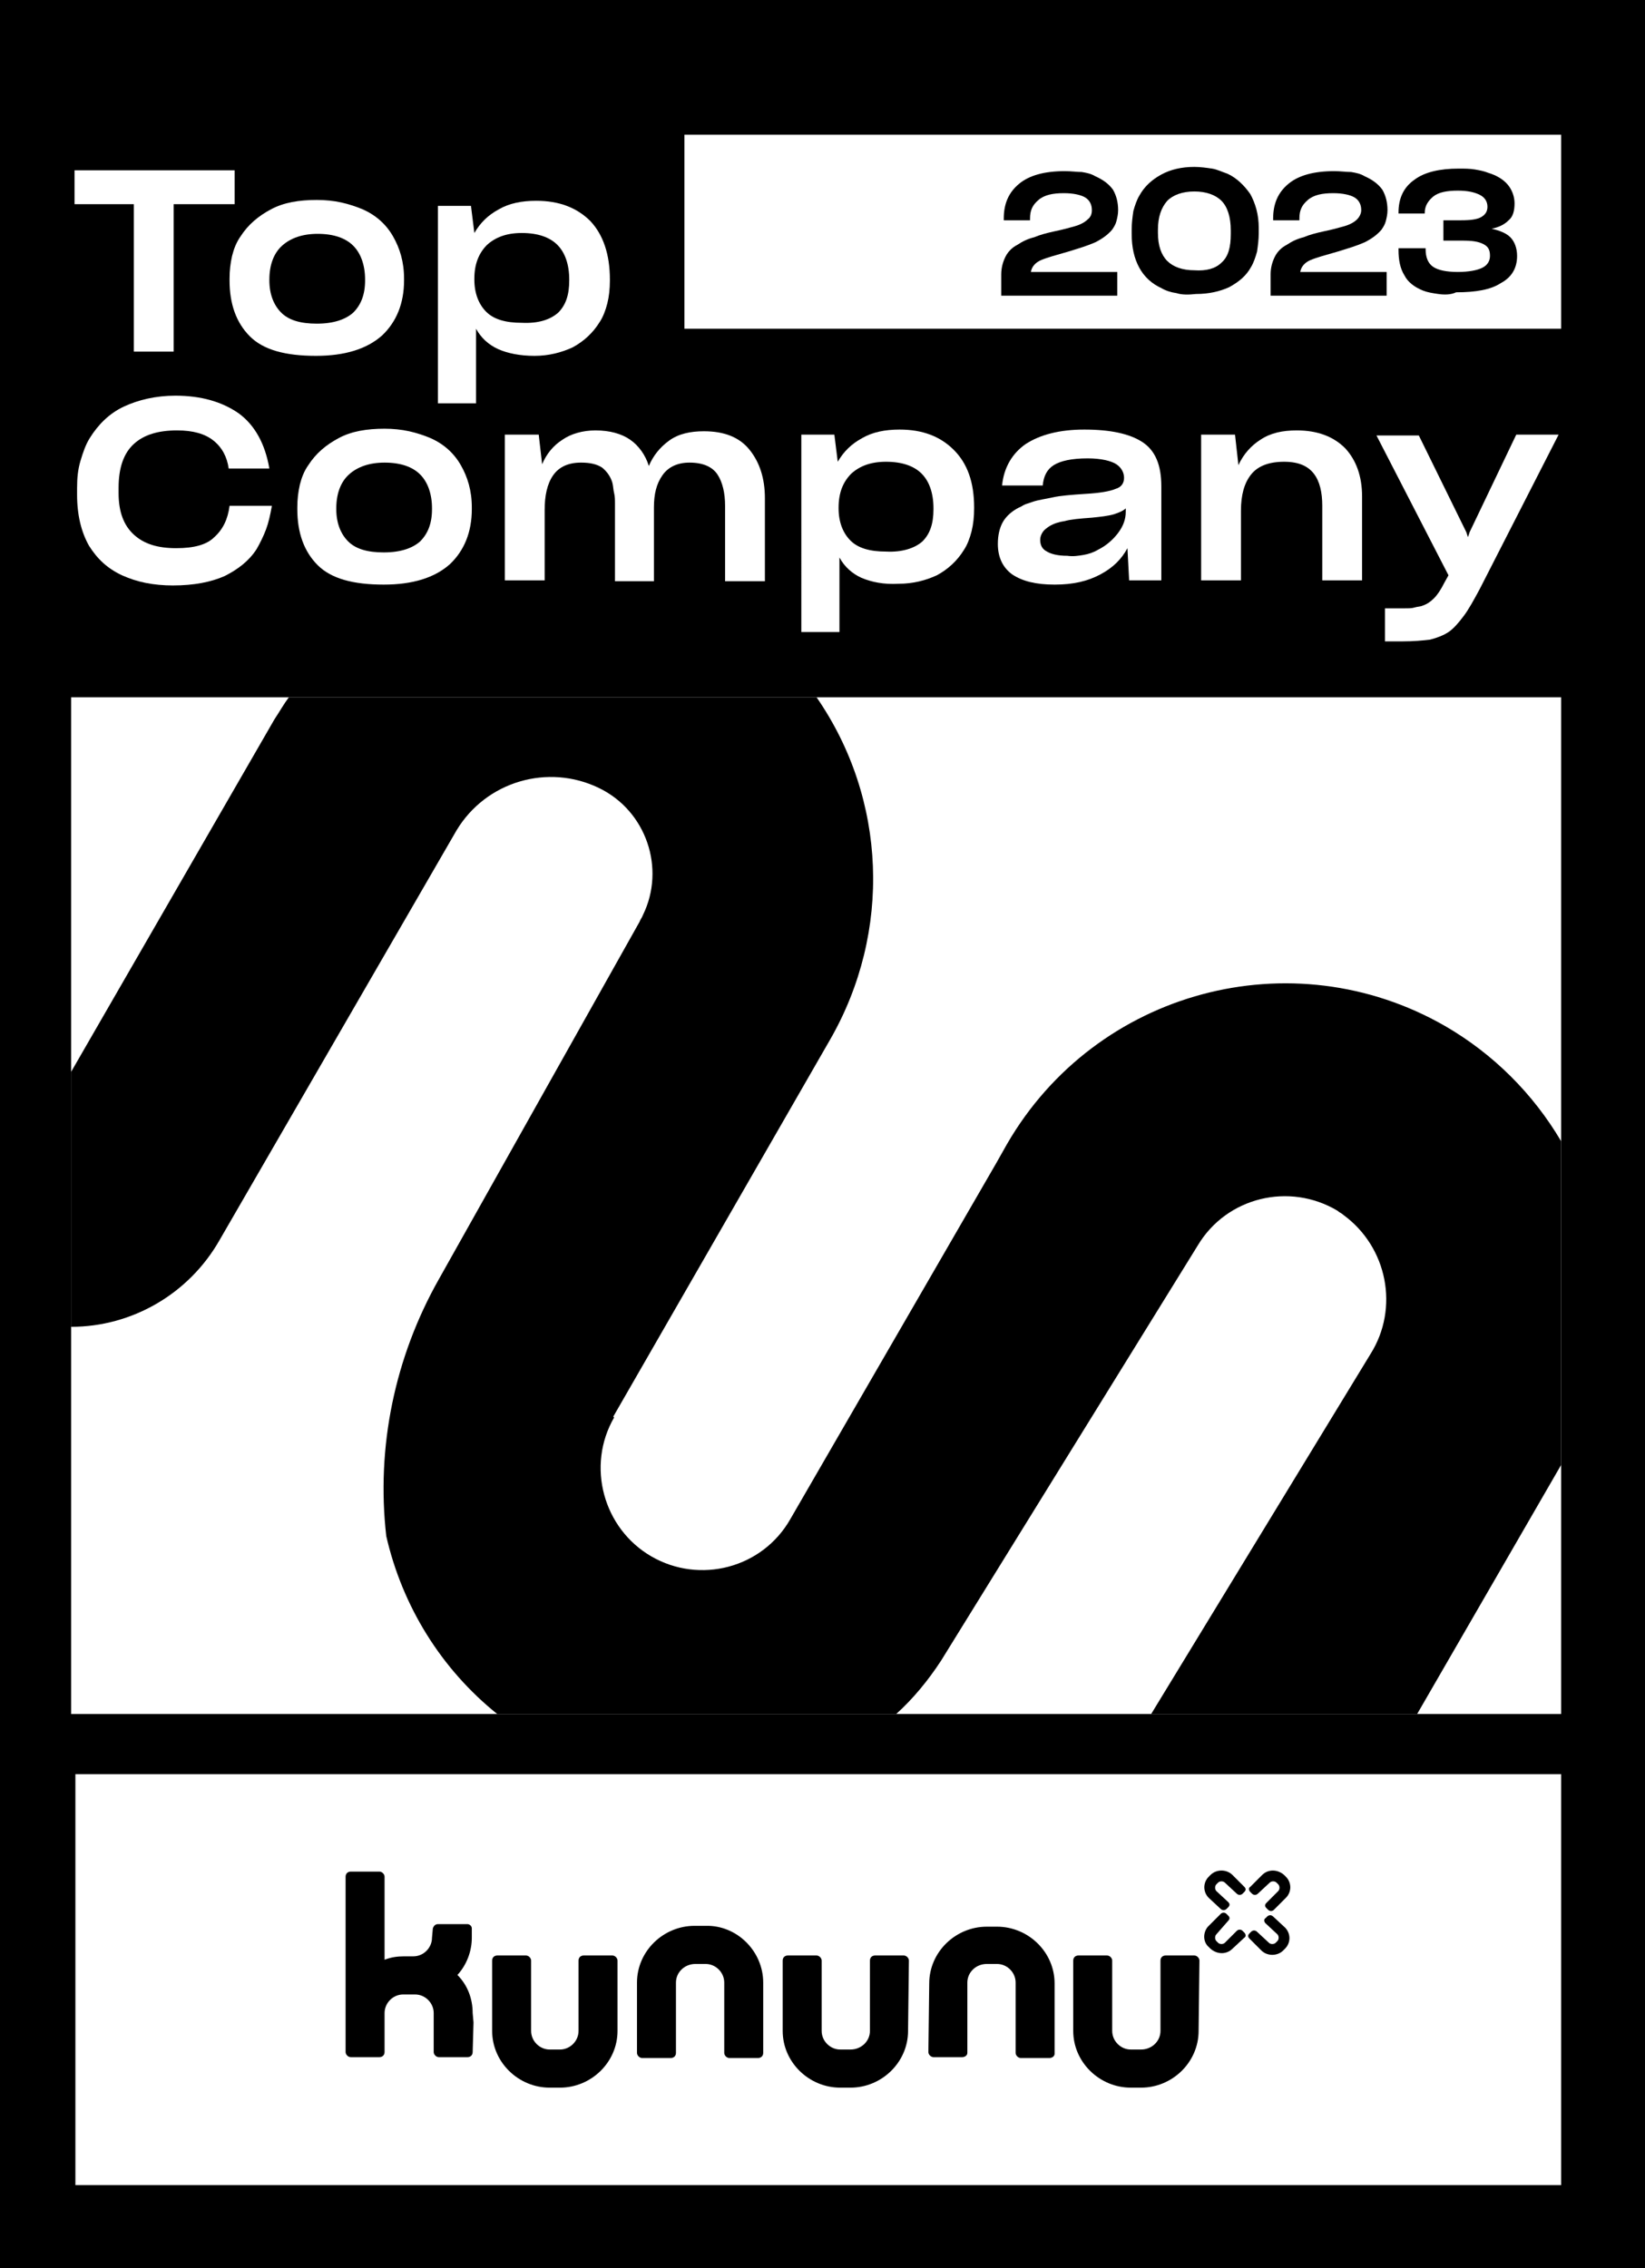
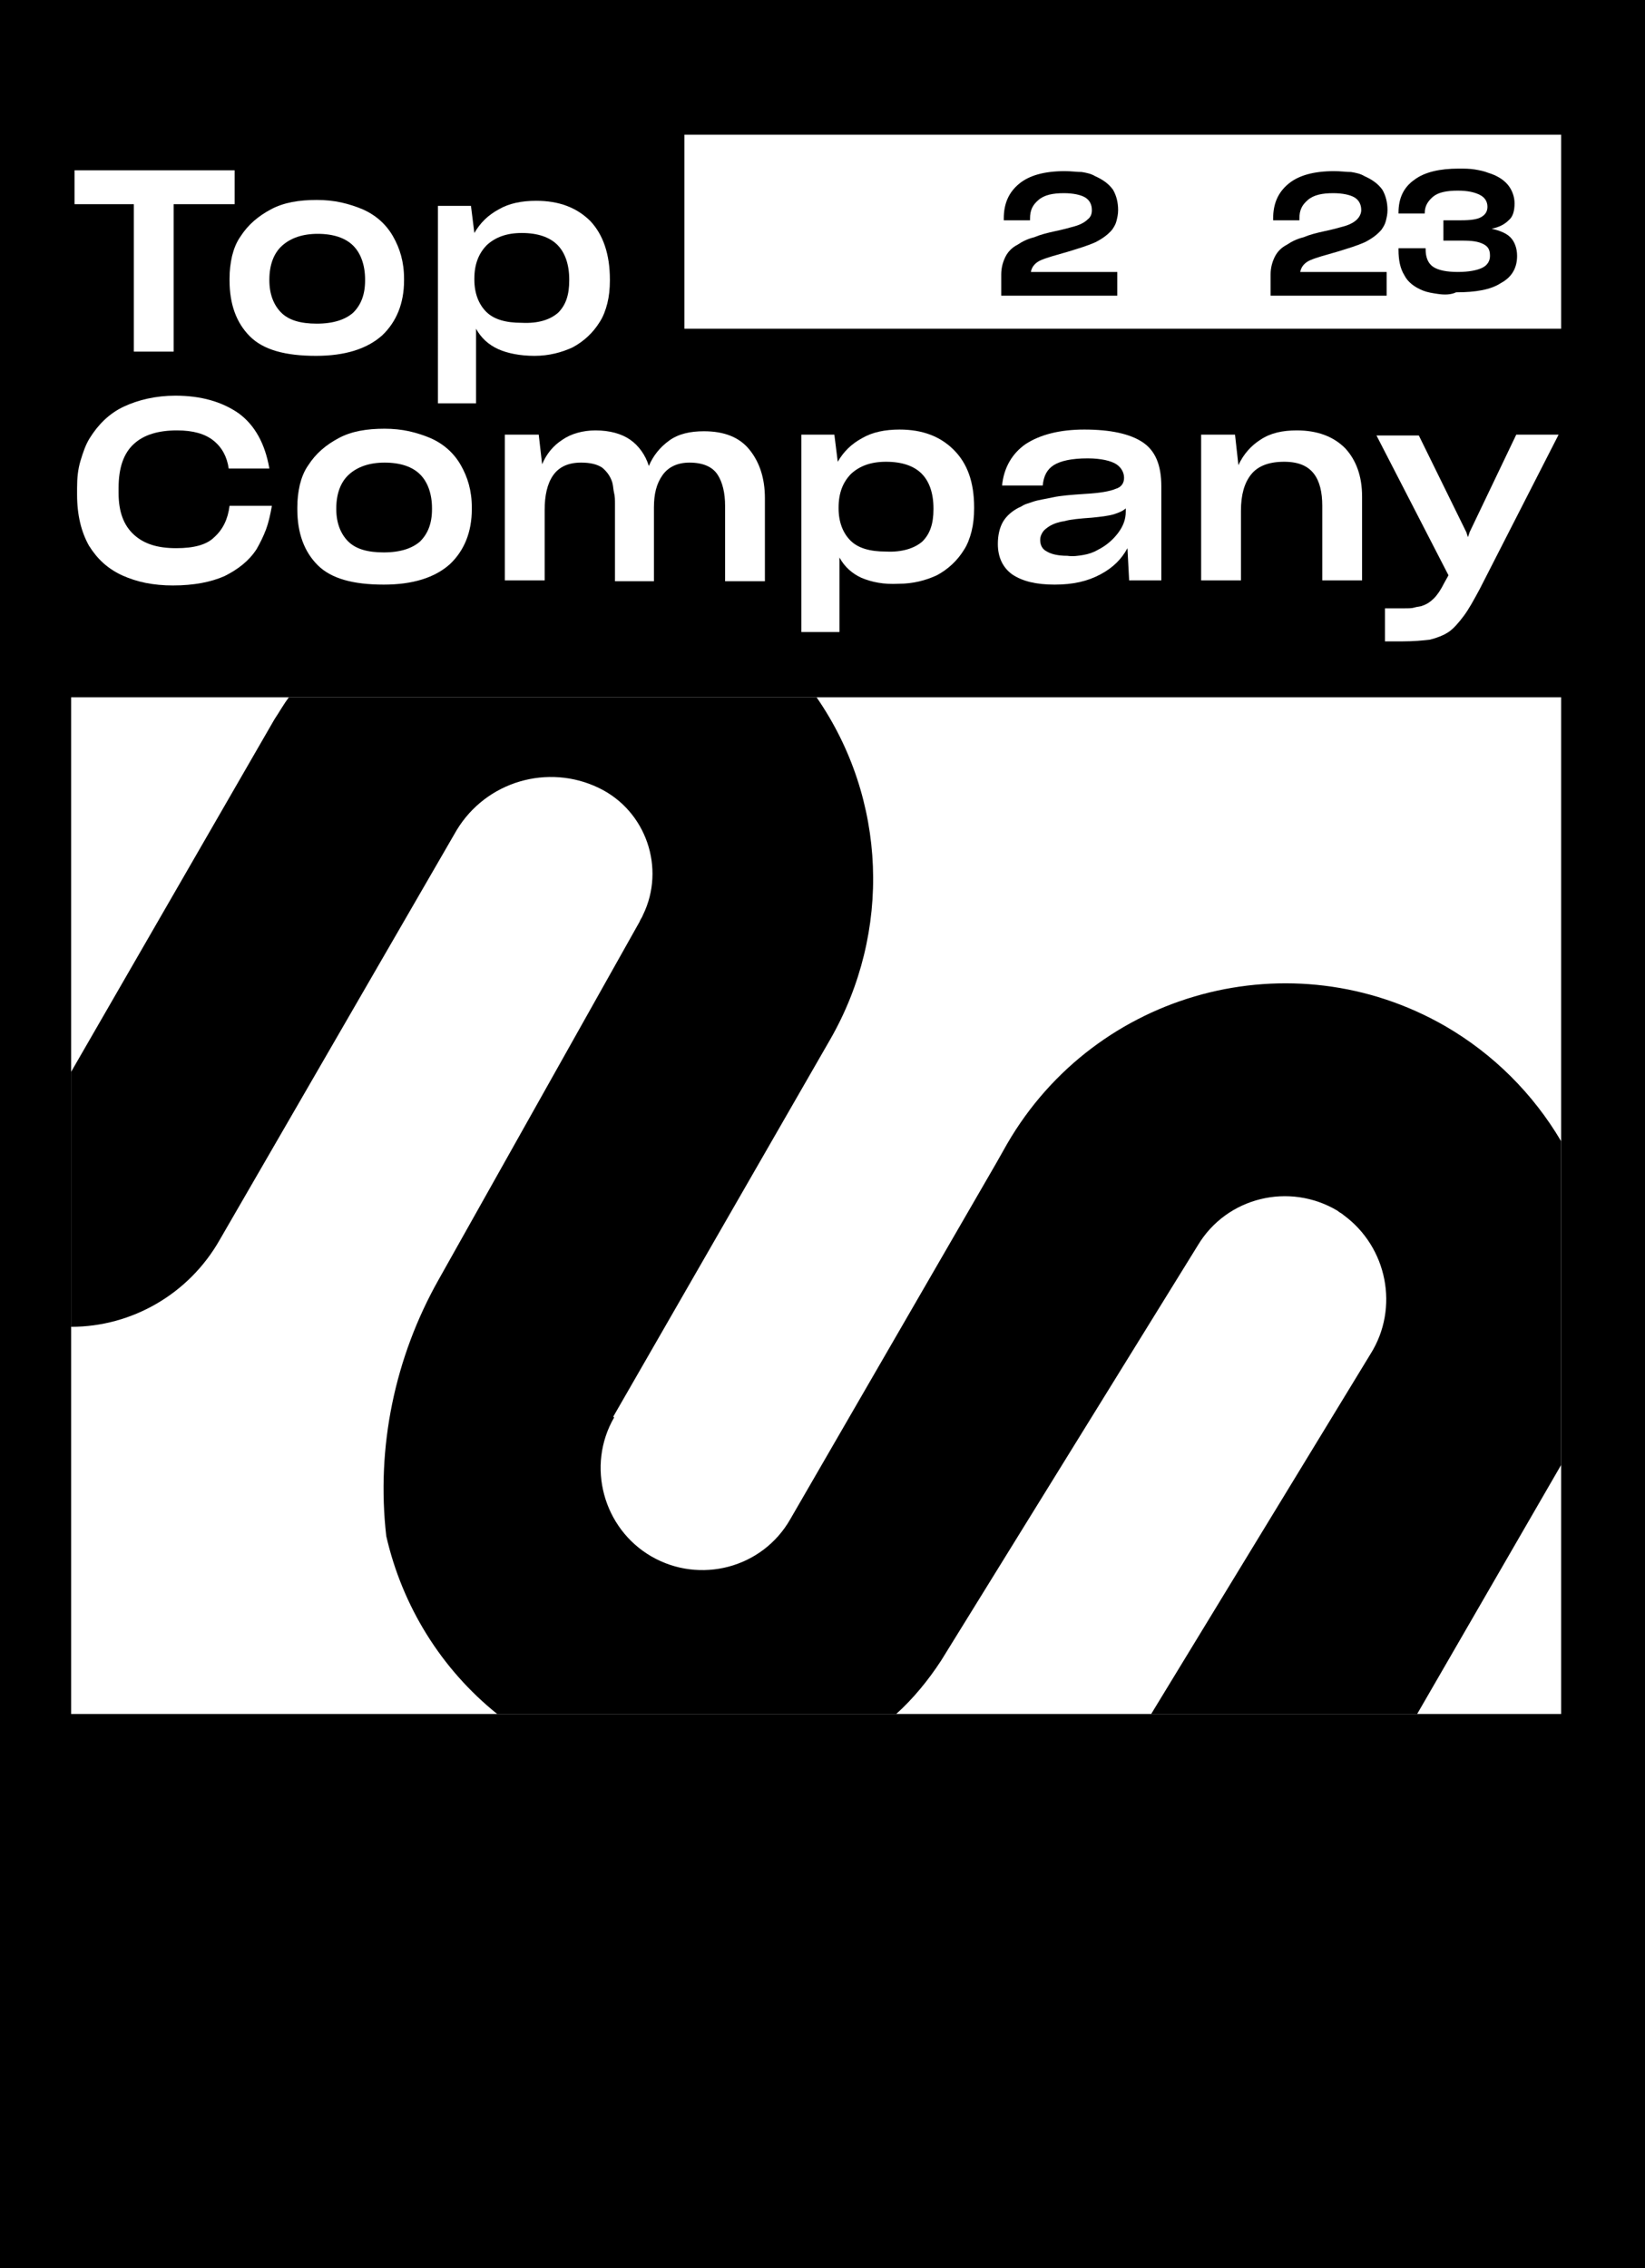
<svg xmlns="http://www.w3.org/2000/svg" version="1.1" id="Ebene_1" x="0px" y="0px" viewBox="0 0 194.2 267.7" style="enable-background:new 0 0 194.2 267.7;" xml:space="preserve">
  <style type="text/css">
	.st0{fill:#FFFFFF;}
</style>
  <g>
    <path d="M0,0h194.2v267.7H0V0z" />
    <path class="st0" d="M8.4,82.3h175.9v120H8.4V82.3z" />
    <path d="M135.9,202.3h31.4l17-29.4v-38.2c-3.3-5.6-8-10.3-13.7-13.6c-18.1-10.4-41.2-4.2-51.7,13.9l-1.3,2.3l-24.3,42   c-3.3,5.8-10.7,7.7-16.4,4.4s-7.7-10.7-4.4-16.4l-0.1-0.1L98,122.7c7.3-12.7,6.7-28.4-1.6-40.4H34.1c-0.6,0.8-1.1,1.7-1.7,2.6   l-24,41.6v30.1c7.2,0,13.9-3.9,17.5-10.2l28-48.4c3.5-5.8,10.8-7.9,16.8-5c5.6,2.7,7.9,9.5,5.2,15c-0.1,0.3-0.3,0.5-0.4,0.8   L51.8,151c-5.2,9.2-7.4,19.8-6.2,30.3c1.9,8.3,6.5,15.7,13.1,21h47.1c2-1.8,3.8-4,5.3-6.3l30.3-49c3.4-5.7,10.8-7.5,16.5-4.1   c0.2,0.2,0.5,0.3,0.7,0.5c5.2,3.8,6.6,11,3.2,16.4L135.9,202.3z" />
-     <path class="st0" d="M8.9,209.4h175.4v48.5H8.9V209.4z" />
    <g>
      <path d="M55.8,237.6c0-1.7-0.6-3.3-1.8-4.5c1.1-1.2,1.7-2.8,1.7-4.4v-1.1c0-0.3-0.3-0.5-0.5-0.5h-3.5c-0.3,0-0.5,0.2-0.6,0.5    l-0.1,1.1c0,1.2-1,2.2-2.2,2.2h-1.1c-0.8,0-1.5,0.1-2.3,0.4v-9.8c0-0.3-0.3-0.6-0.6-0.6h-3.4c-0.3,0-0.6,0.2-0.6,0.6v20.7    c0,0.3,0.3,0.6,0.6,0.6h3.4c0.3,0,0.6-0.2,0.6-0.6v-4.6c0-1.2,1-2.2,2.2-2.2H49c1.2,0,2.2,1,2.2,2.2v1.1v3.5    c0,0.3,0.3,0.6,0.6,0.6h3.4c0.3,0,0.6-0.2,0.6-0.6l0.1-3.5L55.8,237.6z" />
      <path d="M72.9,231.4c0-0.3-0.3-0.6-0.6-0.6h-3.4c-0.3,0-0.6,0.2-0.6,0.6v8.3c0,1.2-1,2.2-2.2,2.2h-1.2c-1.2,0-2.2-1-2.2-2.2v-8.3    c0-0.3-0.3-0.6-0.6-0.6h-3.4c-0.3,0-0.6,0.2-0.6,0.6v8.3c0,3.7,3.1,6.7,6.8,6.7h1.2c3.7,0,6.8-3,6.8-6.7L72.9,231.4z" />
      <path d="M75.2,242.3c0,0.3,0.3,0.6,0.6,0.6h3.4c0.3,0,0.6-0.2,0.6-0.6V234c0-1.2,1-2.2,2.3-2.2h1.2c1.2,0,2.2,1,2.2,2.2v8.3    c0,0.3,0.3,0.6,0.6,0.6h3.4c0.3,0,0.6-0.2,0.6-0.6V234c0-3.7-3.1-6.8-6.8-6.7H82c-3.7,0-6.8,3-6.8,6.7V242.3z" />
      <path d="M107.3,231.4c0-0.3-0.3-0.6-0.6-0.6h-3.4c-0.3,0-0.6,0.2-0.6,0.6v8.3c0,1.2-1,2.2-2.3,2.2h-1.2c-1.2,0-2.2-1-2.2-2.2v-8.3    c0-0.3-0.3-0.6-0.6-0.6H93c-0.3,0-0.6,0.2-0.6,0.6v8.3c0,3.7,3.1,6.7,6.8,6.7h1.2c3.7,0,6.8-3,6.8-6.7L107.3,231.4z" />
      <path d="M141.6,231.4c0-0.3-0.3-0.6-0.6-0.6h-3.4c-0.3,0-0.6,0.2-0.6,0.6v8.3c0,1.2-1,2.2-2.3,2.2h-1.2c-1.2,0-2.2-1-2.2-2.2v-8.3    c0-0.3-0.3-0.6-0.6-0.6h-3.4c-0.3,0-0.6,0.2-0.6,0.6v8.3c0,3.7,3.1,6.7,6.8,6.7h1.2c3.7,0,6.8-3,6.8-6.7L141.6,231.4z" />
      <path d="M109.6,242.2c0,0.3,0.3,0.6,0.6,0.6h3.4c0.3,0,0.6-0.2,0.6-0.5V234c0-1.2,1-2.2,2.3-2.2h1.2c1.2,0,2.2,1,2.2,2.2v8.3    c0,0.3,0.3,0.6,0.6,0.6h3.4c0.3,0,0.6-0.2,0.6-0.5v-8.3c0-3.7-3.1-6.7-6.8-6.7h-1.2c-3.7,0-6.8,3-6.8,6.7L109.6,242.2z" />
      <path d="M144.6,222.2c-0.2-0.2-0.6-0.2-0.8,0l-0.2,0.2c-0.2,0.2-0.2,0.6,0,0.8l1.4,1.3c0.2,0.2,0.2,0.4,0,0.6l-0.2,0.2    c-0.2,0.2-0.5,0.2-0.7,0l-1.4-1.3c-0.7-0.7-0.7-1.8,0-2.5l0.2-0.2c0.7-0.7,1.9-0.7,2.6,0l1.3,1.3l0.1,0.1c0.2,0.2,0.2,0.4,0,0.6    l-0.2,0.2c-0.2,0.2-0.5,0.2-0.7,0L144.6,222.2z" />
      <path d="M150.9,223.2c0.2-0.2,0.2-0.6,0-0.8l-0.2-0.2c-0.2-0.2-0.6-0.2-0.8,0l-1.4,1.3c-0.2,0.2-0.5,0.2-0.7,0l-0.2-0.2    c-0.2-0.2-0.2-0.5,0-0.6l1.4-1.4c0.7-0.7,1.8-0.7,2.6,0l0.2,0.2c0.7,0.7,0.7,1.8,0,2.5l-1.3,1.3l-0.1,0.1c-0.2,0.2-0.5,0.2-0.7,0    l-0.2-0.2c-0.2-0.2-0.2-0.4,0-0.6L150.9,223.2z" />
      <path d="M143.6,228.3c-0.2,0.2-0.2,0.6,0,0.8l0.2,0.2c0.2,0.2,0.6,0.2,0.8,0l1.4-1.4c0.2-0.2,0.5-0.2,0.7,0l0.2,0.2    c0.2,0.2,0.2,0.5,0,0.6l-1.4,1.3c-0.7,0.7-1.8,0.7-2.6,0l-0.2-0.2c-0.7-0.6-0.7-1.7-0.1-2.4c0,0,0,0,0.1-0.1l1.3-1.3l0.1-0.1    c0.2-0.2,0.5-0.2,0.7,0l0.2,0.2c0.2,0.2,0.2,0.4,0,0.6L143.6,228.3z" />
      <path d="M149.8,229.3c0.2,0.2,0.6,0.2,0.8,0l0.2-0.2c0.2-0.2,0.2-0.6,0-0.8l-1.4-1.3c-0.2-0.2-0.2-0.5,0-0.6l0.2-0.2    c0.2-0.2,0.5-0.2,0.7,0l1.4,1.3c0.7,0.7,0.7,1.8,0,2.5l-0.2,0.2c-0.7,0.7-1.9,0.7-2.6,0l-1.3-1.3l-0.1-0.1c-0.2-0.2-0.2-0.4,0-0.6    l0.2-0.2c0.2-0.2,0.5-0.2,0.7,0L149.8,229.3z" />
    </g>
    <path class="st0" d="M80.8,15.9h103.5v22.9H80.8V15.9z" />
    <g>
      <path d="M118.2,34.5v-2.1c0-0.8,0.2-1.5,0.5-2.1s0.8-1.1,1.4-1.4c0.6-0.4,1.2-0.7,2-0.9c0.7-0.3,1.5-0.5,2.4-0.7    c0.5-0.1,0.9-0.2,1.3-0.3c0.4-0.1,0.7-0.2,1.1-0.3c0.7-0.2,1.2-0.5,1.5-0.8c0.4-0.3,0.5-0.7,0.5-1.1c0-0.7-0.3-1.2-0.8-1.5    s-1.4-0.5-2.5-0.5c-1.3,0-2.3,0.2-3,0.8s-1,1.2-1,2.2V26h-3.1v-0.2c0-1.8,0.6-3.1,1.8-4.1s3-1.5,5.4-1.5c0.8,0,1.4,0.1,2,0.1    c0.6,0.1,1.1,0.2,1.6,0.5c0.9,0.4,1.6,0.9,2.1,1.6c0.4,0.7,0.6,1.5,0.6,2.4c0,0.5-0.1,0.9-0.2,1.3s-0.3,0.7-0.5,1    c-0.5,0.6-1.2,1.1-2,1.5c-0.9,0.4-1.9,0.7-3.2,1.1c-1.4,0.4-2.5,0.7-3.2,1s-1.1,0.8-1.2,1.4h10.2v2.8h-13.7V34.5z" />
-       <path d="M138.9,34.6c-0.7-0.1-1.3-0.3-1.8-0.6c-1.1-0.5-2-1.3-2.6-2.4s-0.9-2.4-0.9-4v-0.5c0-0.8,0.1-1.5,0.2-2.2    c0.2-0.7,0.4-1.3,0.7-1.8c0.6-1.1,1.5-1.9,2.6-2.5s2.4-0.9,3.9-0.9c0.7,0,1.4,0.1,2.1,0.2c0.6,0.1,1.2,0.4,1.8,0.6    c1.1,0.5,2,1.4,2.7,2.4c0.6,1.1,1,2.4,1,4v0.6c0,0.8-0.1,1.5-0.2,2.2c-0.2,0.7-0.4,1.3-0.7,1.8c-0.6,1.1-1.5,1.8-2.6,2.4    c-1.1,0.5-2.4,0.8-3.9,0.8C140.3,34.8,139.5,34.8,138.9,34.6z M144.2,31c0.8-0.7,1.1-1.8,1.1-3.4v-0.4c0-1.6-0.4-2.8-1.1-3.5    c-0.7-0.7-1.8-1.1-3.2-1.1s-2.5,0.4-3.2,1.1c-0.7,0.8-1.1,1.9-1.1,3.4v0.4c0,1.5,0.4,2.6,1.1,3.3c0.7,0.7,1.8,1.1,3.2,1.1    C142.4,32,143.5,31.7,144.2,31z" />
      <path d="M150,34.5v-2.1c0-0.8,0.2-1.5,0.5-2.1s0.8-1.1,1.4-1.4c0.6-0.4,1.2-0.7,2-0.9c0.7-0.3,1.5-0.5,2.4-0.7    c0.5-0.1,0.9-0.2,1.3-0.3c0.4-0.1,0.7-0.2,1.1-0.3c0.7-0.2,1.2-0.5,1.5-0.8s0.5-0.7,0.5-1.1c0-0.7-0.3-1.2-0.8-1.5    s-1.4-0.5-2.5-0.5c-1.3,0-2.3,0.2-3,0.8s-1,1.2-1,2.2V26h-3.1v-0.2c0-1.8,0.6-3.1,1.8-4.1s3-1.5,5.4-1.5c0.8,0,1.4,0.1,2,0.1    c0.6,0.1,1.1,0.2,1.6,0.5c0.9,0.4,1.6,0.9,2.1,1.6c0.4,0.7,0.6,1.5,0.6,2.4c0,0.5-0.1,0.9-0.2,1.3s-0.3,0.7-0.5,1    c-0.5,0.6-1.2,1.1-2,1.5c-0.9,0.4-1.9,0.7-3.2,1.1c-1.4,0.4-2.5,0.7-3.2,1s-1.1,0.8-1.2,1.4h10.2v2.8H150V34.5z" />
      <path d="M169.8,34.7c-0.7-0.1-1.3-0.2-1.8-0.4c-1-0.4-1.8-1-2.2-1.8c-0.5-0.8-0.7-1.8-0.7-3v-0.2h3.2v0.1c0,1,0.3,1.7,0.9,2.1    c0.6,0.4,1.6,0.6,2.9,0.6c1.3,0,2.3-0.2,2.9-0.5s0.9-0.8,0.9-1.4c0-0.7-0.2-1.1-0.8-1.4s-1.3-0.4-2.5-0.4h-2.2V26h2.1    c1.1,0,1.9-0.1,2.4-0.4s0.7-0.7,0.7-1.2c0-0.6-0.3-1.1-0.9-1.4c-0.6-0.3-1.4-0.5-2.6-0.5c-1.3,0-2.3,0.2-2.9,0.7    c-0.6,0.5-1,1.1-1,1.9v0.1h-3.1v-0.1c0-1.7,0.6-3,1.9-3.9c1.2-0.9,3-1.3,5.2-1.3c0.7,0,1.3,0,1.9,0.1s1.1,0.2,1.6,0.4    c1,0.3,1.8,0.8,2.3,1.4s0.8,1.4,0.8,2.2c0,0.9-0.2,1.6-0.7,2c-0.5,0.5-1.1,0.8-2,1c0.9,0.2,1.7,0.5,2.2,1s0.8,1.3,0.8,2.2    c0,1.4-0.6,2.5-1.9,3.2c-1.2,0.8-3,1.1-5.3,1.1C171.3,34.8,170.5,34.8,169.8,34.7z" />
    </g>
    <g>
      <path class="st0" d="M20.5,24.1v17.4h-4.7V24.1h-7v-4h18.9v4H20.5z" />
      <path class="st0" d="M29.5,39.7c-1.6-1.6-2.4-3.8-2.4-6.6v-0.2c0-1,0.1-1.8,0.3-2.7c0.2-0.8,0.5-1.6,1-2.3    c0.9-1.4,2.1-2.4,3.6-3.2s3.3-1.1,5.4-1.1c1,0,2,0.1,2.9,0.3s1.8,0.5,2.5,0.8c1.6,0.7,2.8,1.8,3.6,3.2c0.8,1.4,1.3,3,1.3,5v0.2    c0,2.7-0.9,4.9-2.6,6.5c-1.8,1.6-4.4,2.4-7.8,2.4C33.7,42,31.1,41.3,29.5,39.7z M41.7,36.9c0.9-0.9,1.4-2.1,1.4-3.8V33    c0-1.7-0.5-3.1-1.4-4s-2.3-1.4-4.2-1.4c-1.8,0-3.2,0.5-4.2,1.4s-1.5,2.3-1.5,4v0.1c0,1.6,0.5,2.9,1.4,3.8s2.3,1.3,4.2,1.3    C39.4,38.2,40.8,37.7,41.7,36.9z" />
      <path class="st0" d="M58.8,41.2c-1.1-0.5-2-1.3-2.6-2.4v8.8h-4.5V24.3h3.9l0.4,3.2c0.7-1.2,1.6-2.1,2.9-2.8c1.2-0.7,2.7-1,4.4-1    c2.7,0,4.8,0.8,6.4,2.4C71.2,27.7,72,30,72,33v0.1c0,1-0.1,1.9-0.3,2.7c-0.2,0.8-0.5,1.6-0.9,2.2c-0.8,1.3-1.9,2.3-3.2,3    c-1.3,0.6-2.8,1-4.5,1S59.9,41.7,58.8,41.2z M65.9,36.9c0.9-0.9,1.3-2.1,1.3-3.8V33c0-1.8-0.5-3.2-1.4-4.1s-2.3-1.4-4.2-1.4    c-1.8,0-3.1,0.5-4.1,1.4c-1,1-1.5,2.3-1.5,4V33c0,1.6,0.5,2.9,1.4,3.8c0.9,0.9,2.3,1.3,4.2,1.3C63.6,38.2,65,37.7,65.9,36.9z" />
      <path class="st0" d="M31.4,62.5c-0.3,0.8-0.7,1.6-1.1,2.3c-0.9,1.4-2.2,2.4-3.8,3.2c-1.6,0.7-3.6,1.1-6.1,1.1    c-1.1,0-2.2-0.1-3.2-0.3c-1-0.2-1.9-0.5-2.8-0.9c-1.7-0.8-2.9-1.9-3.9-3.5c-0.9-1.6-1.4-3.6-1.4-6v-0.8c0-1.2,0.1-2.2,0.4-3.2    s0.6-1.9,1.1-2.7c1-1.6,2.3-2.9,4-3.7s3.8-1.3,6.1-1.3c3,0,5.5,0.7,7.5,2.1c1.9,1.4,3.1,3.6,3.6,6.5H27c-0.2-1.4-0.8-2.5-1.8-3.3    s-2.4-1.2-4.3-1.2c-2.2,0-3.9,0.5-5.1,1.6S14,55.2,14,57.6v0.6c0,2.2,0.6,3.8,1.8,4.9c1.2,1.1,2.8,1.6,5,1.6    c2.1,0,3.6-0.4,4.5-1.3c1-0.9,1.6-2.1,1.8-3.7h5C31.9,60.8,31.7,61.7,31.4,62.5z" />
      <path class="st0" d="M37.5,66.7c-1.6-1.6-2.4-3.8-2.4-6.6v-0.2c0-1,0.1-1.8,0.3-2.7c0.2-0.8,0.5-1.6,1-2.3    c0.9-1.4,2.1-2.4,3.6-3.2s3.3-1.1,5.4-1.1c1,0,2,0.1,2.9,0.3s1.8,0.5,2.5,0.8c1.6,0.7,2.8,1.8,3.6,3.2s1.3,3,1.3,5v0.2    c0,2.7-0.9,4.9-2.6,6.5c-1.8,1.6-4.4,2.4-7.8,2.4C41.7,69,39.1,68.3,37.5,66.7z M49.6,63.9c0.9-0.9,1.4-2.1,1.4-3.8V60    c0-1.7-0.5-3.1-1.4-4s-2.3-1.4-4.2-1.4c-1.8,0-3.2,0.5-4.2,1.4s-1.5,2.3-1.5,4v0.1c0,1.6,0.5,2.9,1.4,3.8c0.9,0.9,2.3,1.3,4.2,1.3    C47.3,65.2,48.7,64.7,49.6,63.9z" />
      <path class="st0" d="M64.3,68.5h-4.7V51.3h4l0.4,3.5c0.5-1.2,1.3-2.2,2.4-2.9c1-0.7,2.4-1.1,3.9-1.1c1.7,0,3.1,0.4,4.1,1.1    c1,0.7,1.8,1.8,2.2,3.1c0.5-1.2,1.3-2.2,2.4-3s2.5-1.1,4.1-1.1c2.4,0,4.2,0.7,5.4,2.2c1.2,1.5,1.8,3.4,1.8,5.7v9.8h-4.7v-8.9    c0-1.5-0.3-2.8-0.9-3.7s-1.7-1.4-3.3-1.4c-1.4,0-2.5,0.5-3.2,1.5s-1,2.2-1,3.8v8.7h-4.6v-9.1c0-0.5,0-0.9-0.1-1.3    c-0.1-0.4-0.1-0.8-0.2-1.2c-0.2-0.7-0.6-1.3-1.2-1.8c-0.6-0.4-1.4-0.6-2.5-0.6c-1.5,0-2.6,0.5-3.3,1.5c-0.7,1-1,2.4-1,4.1    C64.3,60.2,64.3,68.5,64.3,68.5z" />
      <path class="st0" d="M101.7,68.2c-1.1-0.5-2-1.3-2.6-2.4v8.8h-4.5V51.3h3.9l0.4,3.2c0.7-1.2,1.6-2.1,2.9-2.8c1.2-0.7,2.7-1,4.4-1    c2.7,0,4.8,0.8,6.4,2.4c1.6,1.6,2.4,3.8,2.4,6.8V60c0,1-0.1,1.9-0.3,2.7c-0.2,0.8-0.5,1.6-0.9,2.2c-0.8,1.3-1.9,2.3-3.2,3    c-1.3,0.6-2.8,1-4.5,1C104.3,69,102.9,68.7,101.7,68.2z M108.9,63.9c0.9-0.9,1.3-2.1,1.3-3.8V60c0-1.8-0.5-3.2-1.4-4.1    c-0.9-0.9-2.3-1.4-4.2-1.4c-1.8,0-3.1,0.5-4.1,1.4c-1,1-1.5,2.3-1.5,4V60c0,1.6,0.5,2.9,1.4,3.8s2.3,1.3,4.2,1.3    C106.5,65.2,108,64.7,108.9,63.9z" />
      <path class="st0" d="M133.1,64.7c-0.7,1.3-1.7,2.3-3.2,3.1s-3.2,1.2-5.4,1.2c-2.2,0-3.8-0.4-5-1.2c-1.1-0.8-1.7-2-1.7-3.6l0,0    c0-1,0.2-1.9,0.6-2.6c0.4-0.7,1.1-1.3,1.9-1.7c0.3-0.1,0.5-0.3,0.8-0.4s0.6-0.2,0.9-0.3c0.6-0.2,1.4-0.3,2.3-0.5s2.2-0.3,3.7-0.4    c1.8-0.1,3-0.3,3.7-0.6c0.7-0.2,1-0.7,1-1.3s-0.3-1.2-0.9-1.6s-1.8-0.7-3.4-0.7c-1.9,0-3.2,0.3-4,0.8s-1.2,1.3-1.3,2.4h-4.8    c0.2-2.1,1.2-3.8,2.8-4.9c1.7-1.1,4-1.7,6.9-1.7c3.1,0,5.4,0.5,6.9,1.5s2.2,2.7,2.2,5.2v11.1h-3.8L133.1,64.7z M127.9,65.5    c0.6-0.1,1.2-0.3,1.7-0.6c1-0.5,1.8-1.2,2.4-2s0.9-1.6,0.9-2.5V60c-0.3,0.3-0.8,0.5-1.4,0.7c-0.7,0.2-1.6,0.3-2.6,0.4    c-1.4,0.1-2.5,0.2-3.2,0.4c-0.7,0.1-1.3,0.3-1.8,0.6c-0.3,0.2-0.6,0.4-0.8,0.7c-0.2,0.3-0.3,0.6-0.3,0.9c0,0.6,0.2,1.1,0.8,1.4    c0.5,0.3,1.3,0.5,2.4,0.5C126.7,65.7,127.3,65.6,127.9,65.5z" />
      <path class="st0" d="M146.5,68.5h-4.7V51.3h4l0.4,3.6c0.6-1.3,1.5-2.3,2.6-3c1.2-0.8,2.6-1.1,4.3-1.1c2.4,0,4.3,0.7,5.7,2.1    c1.3,1.4,2,3.3,2,5.7v9.9h-4.7v-8.8c0-1.6-0.3-2.9-1-3.8s-1.8-1.4-3.5-1.4c-1.8,0-3.1,0.5-3.9,1.5c-0.8,1-1.2,2.4-1.2,4.3    L146.5,68.5L146.5,68.5z" />
      <path class="st0" d="M163.5,75.8v-4h2.3c0.5,0,0.9,0,1.2-0.1s0.7-0.1,0.9-0.2c0.6-0.2,1-0.5,1.4-0.9s0.8-1,1.2-1.8l0.5-0.9    l-8.5-16.5h5l5.6,11.4l0.2,0.6l0.2-0.6l5.5-11.5h5l-9.3,18.2c-0.7,1.3-1.3,2.4-1.9,3.2s-1.2,1.5-1.8,1.9s-1.4,0.7-2.2,0.9    c-0.9,0.1-1.9,0.2-3.2,0.2h-2.1V75.8z" />
    </g>
  </g>
</svg>